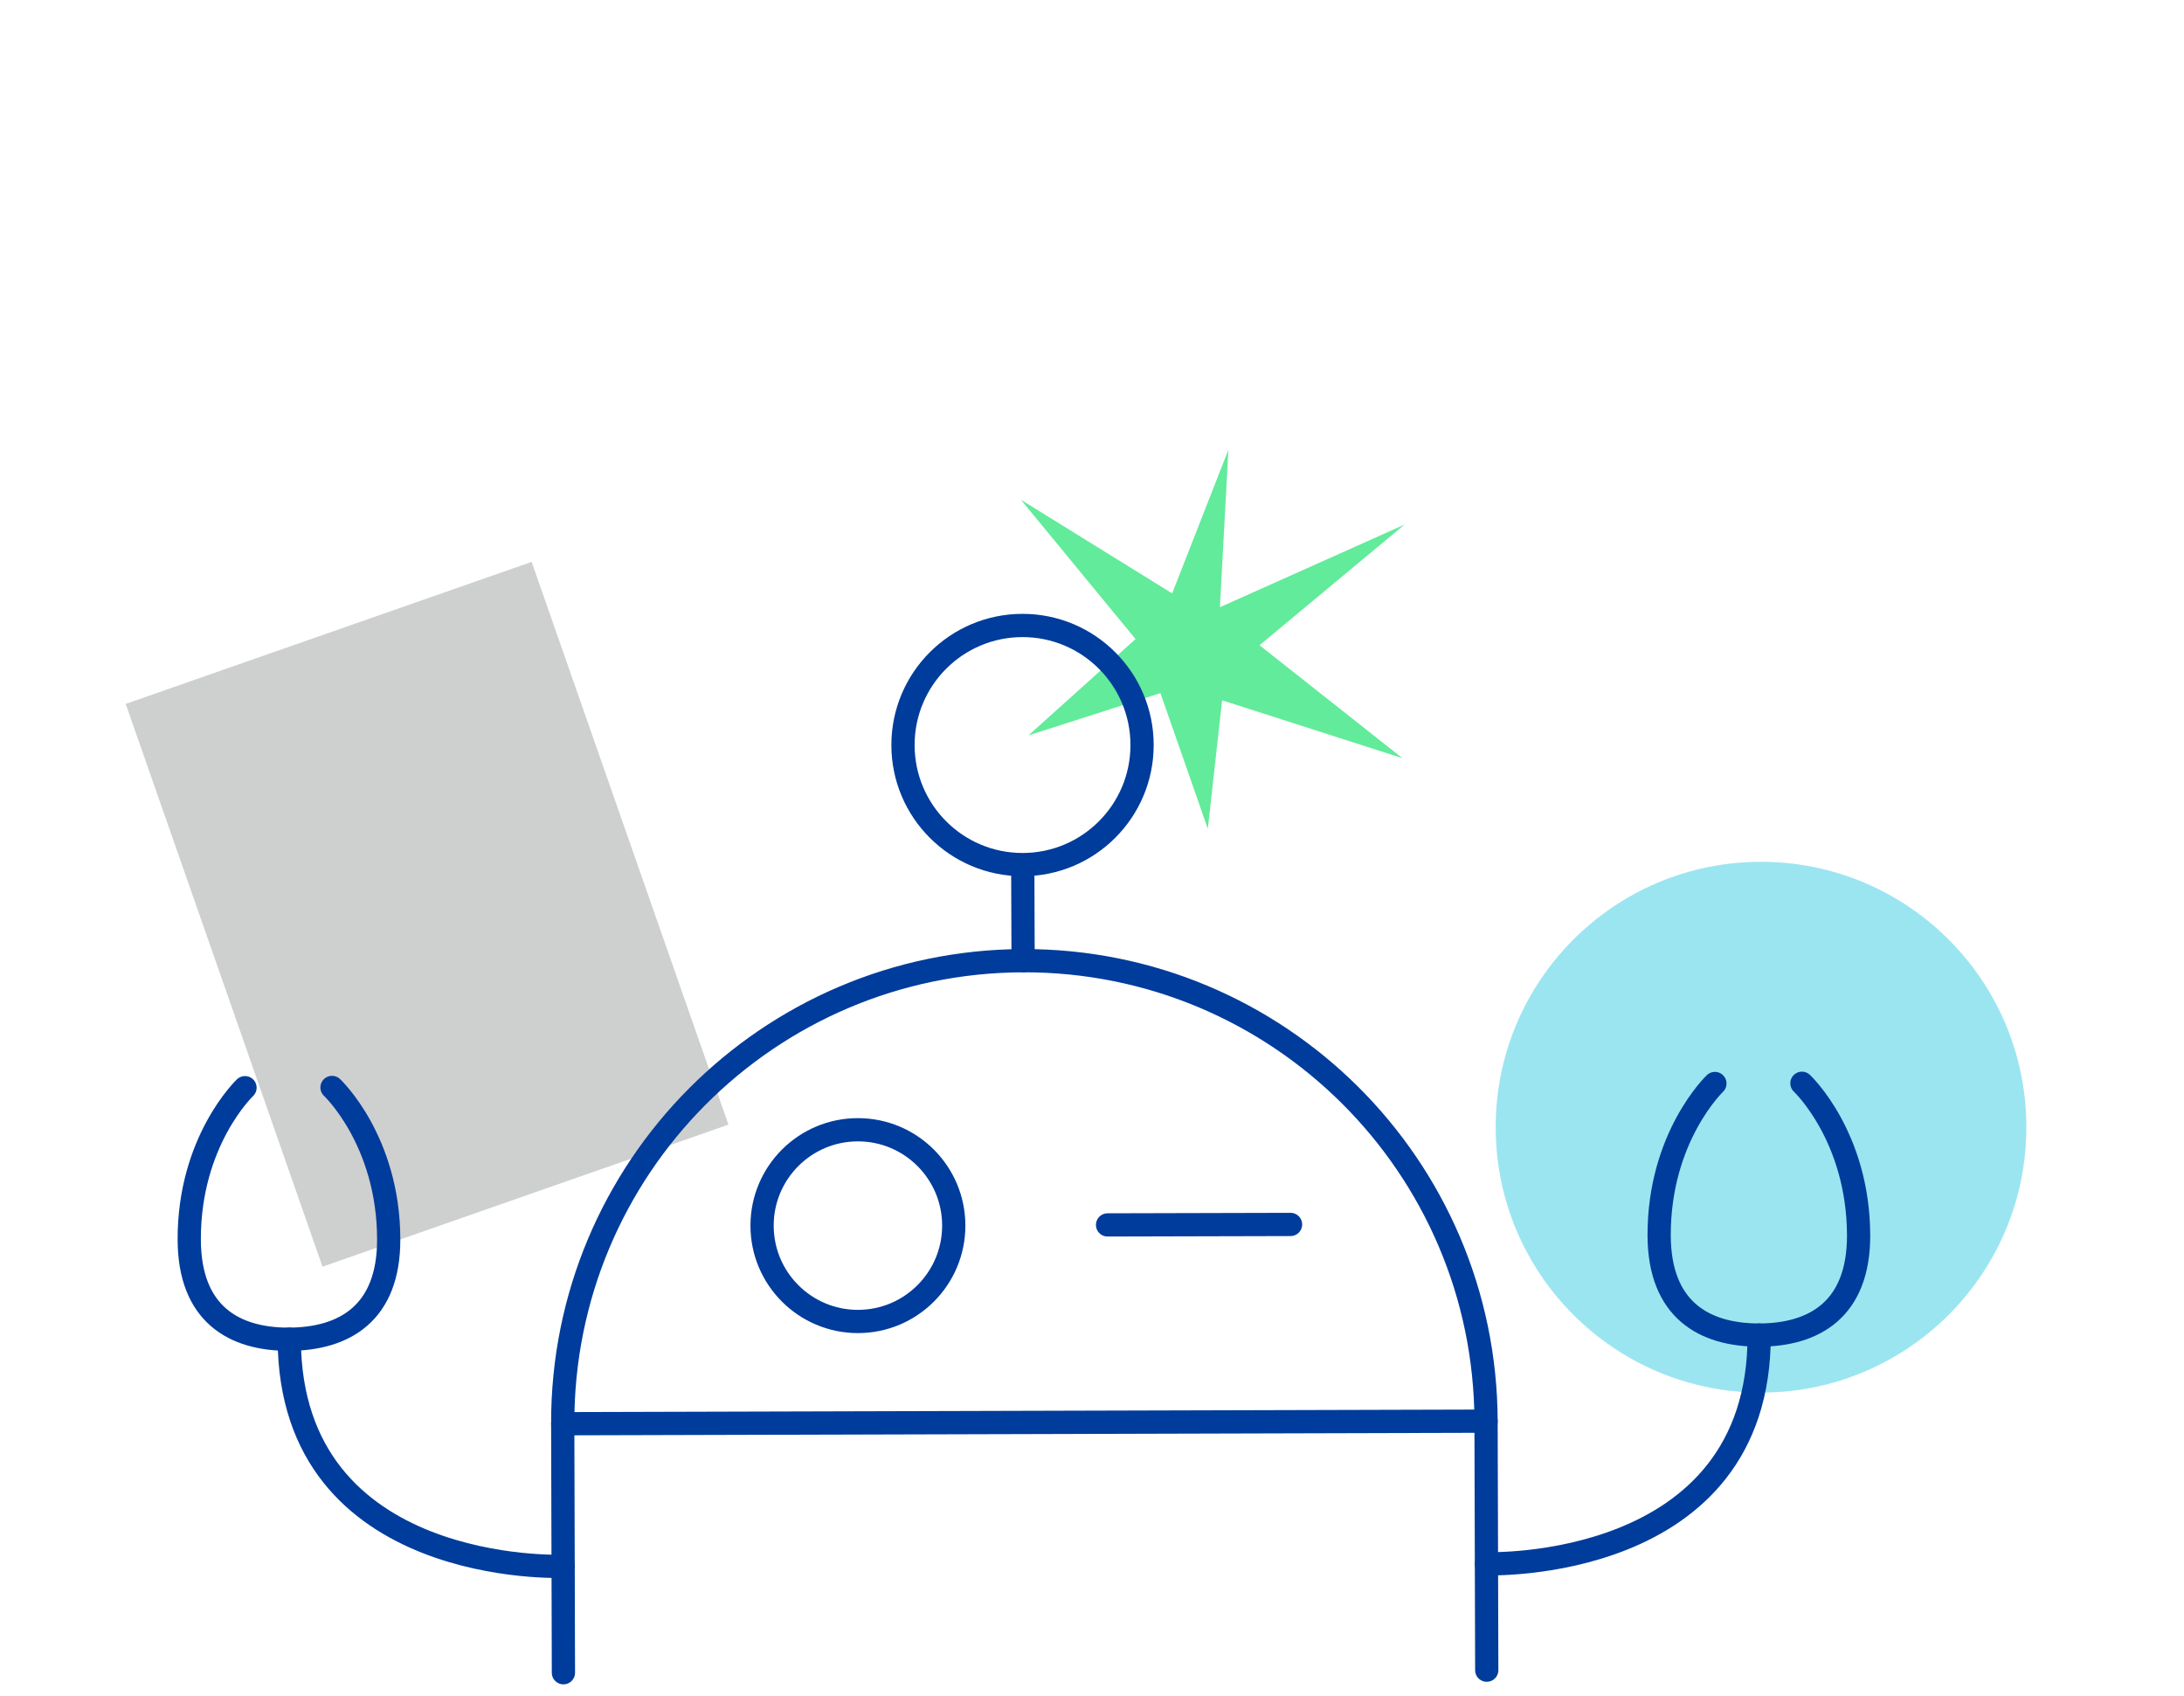
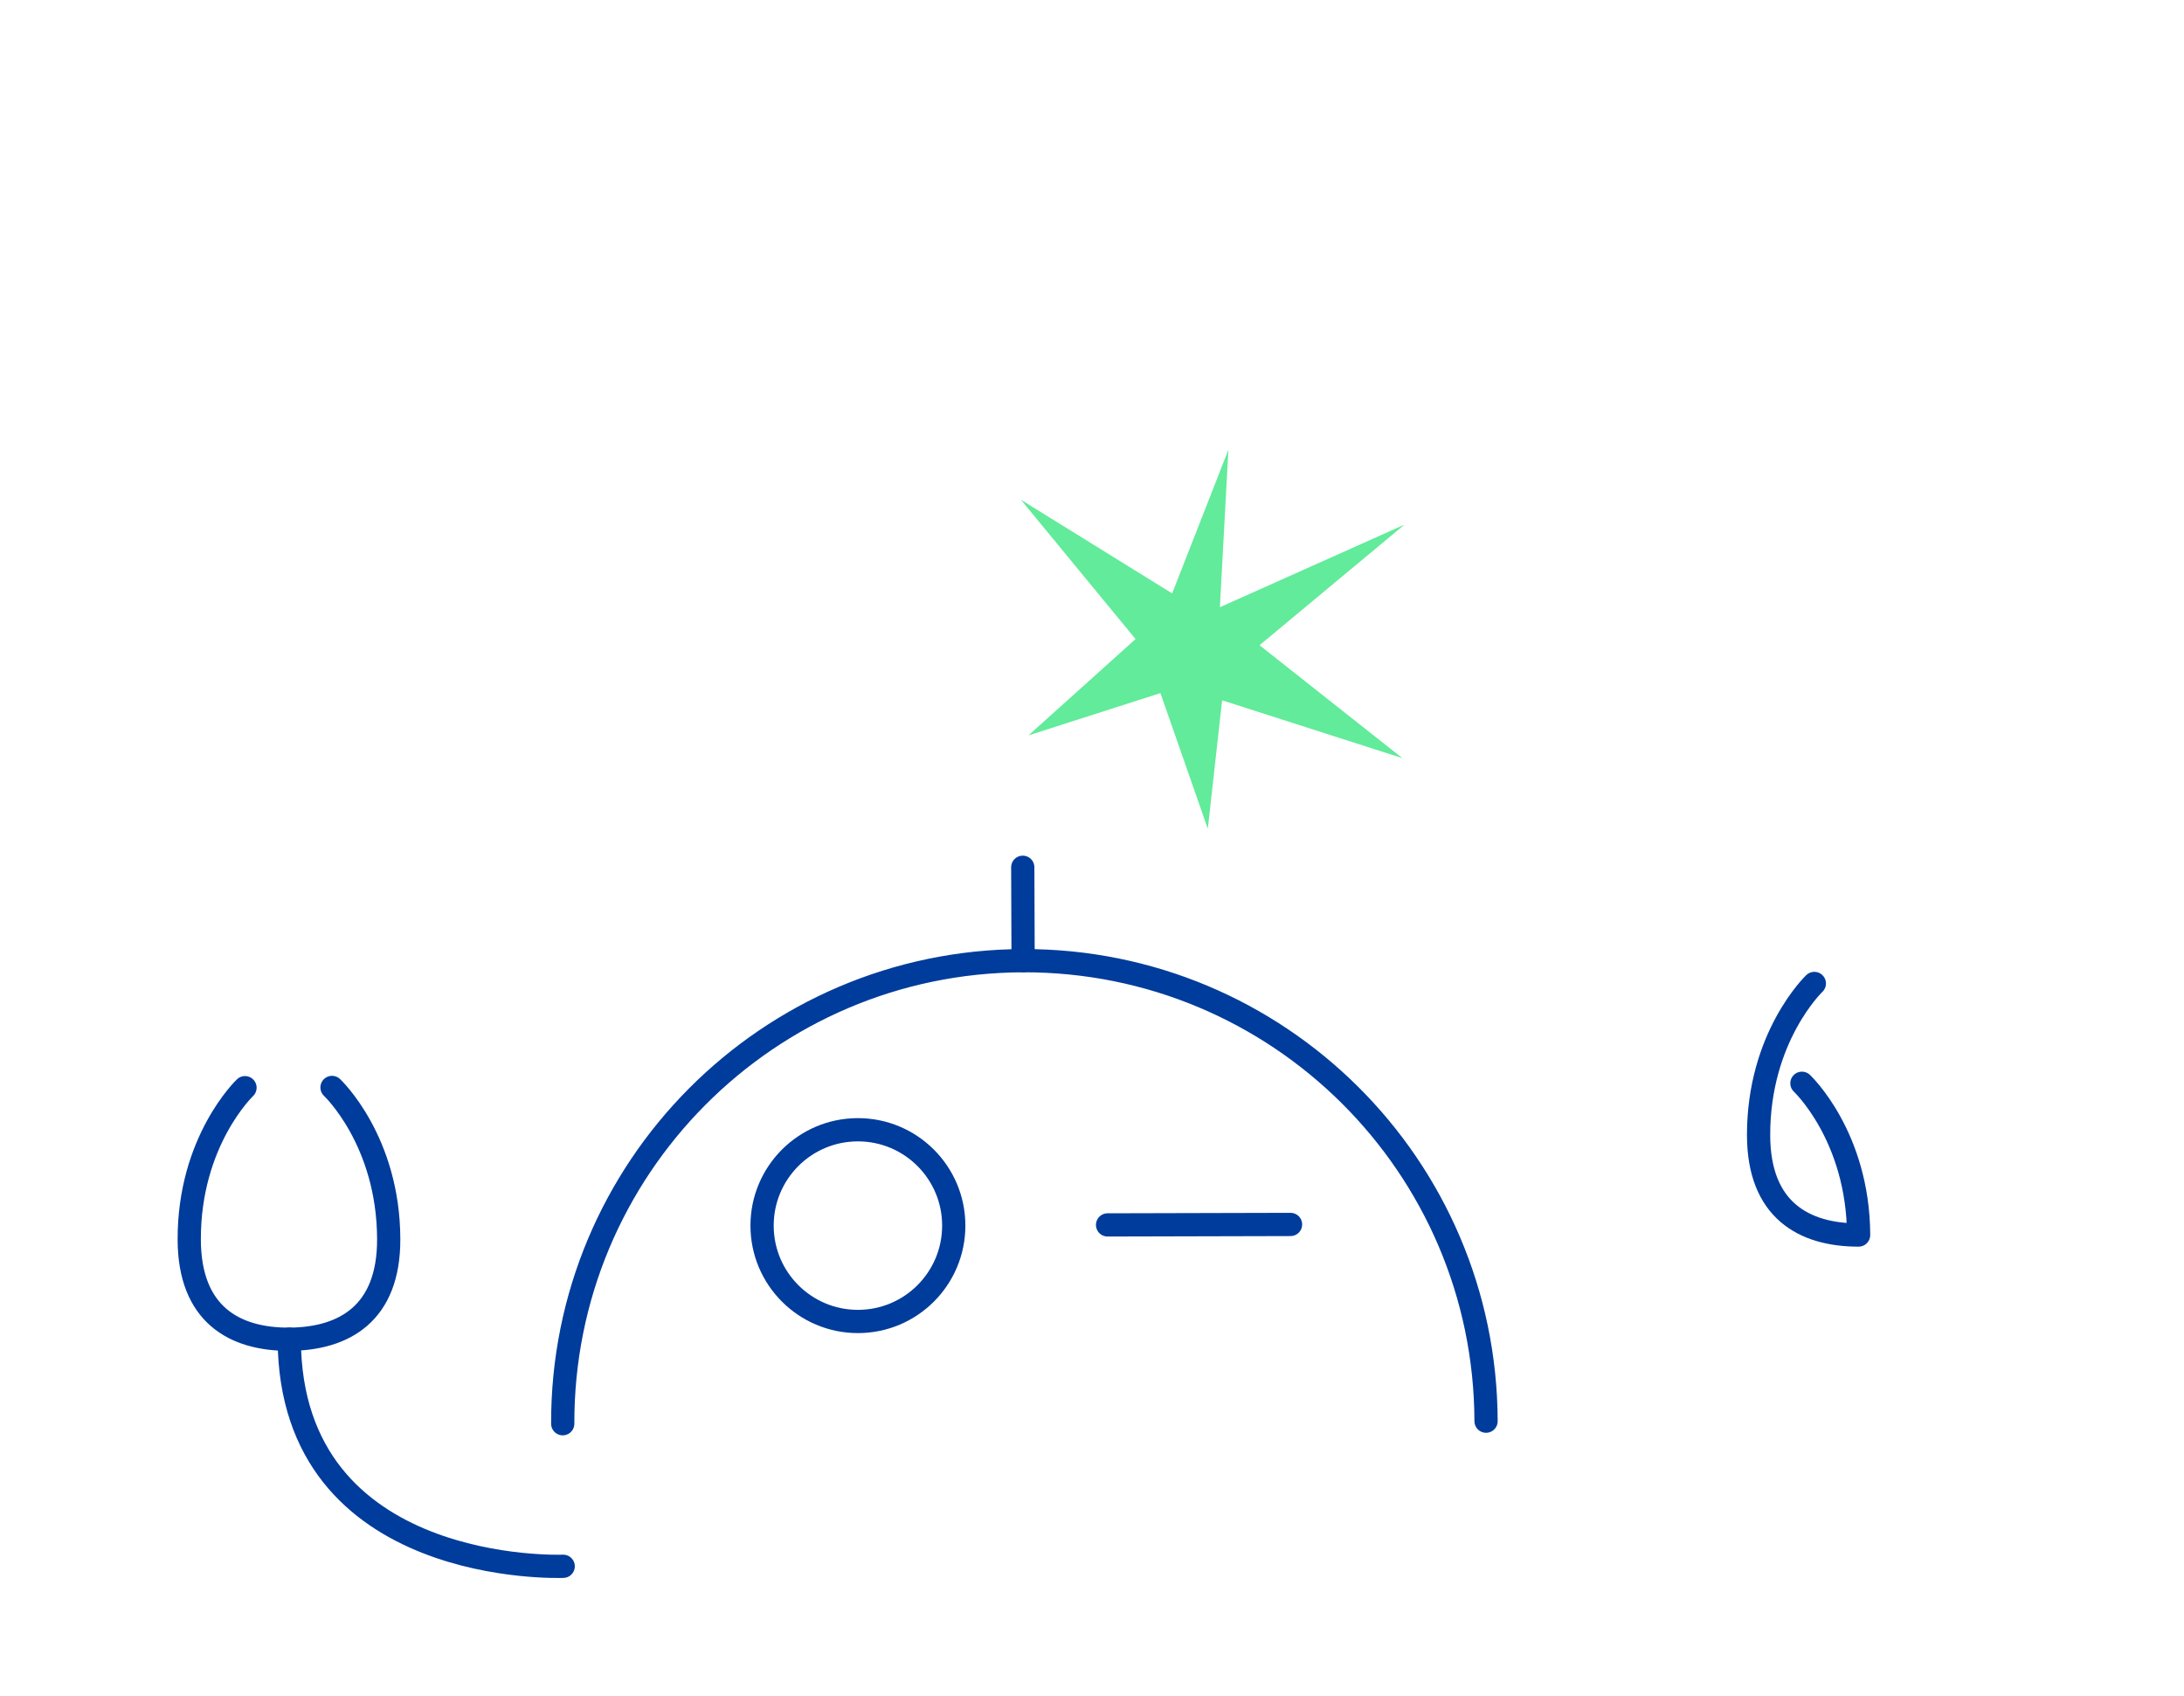
<svg xmlns="http://www.w3.org/2000/svg" id="j" data-name="curriculum" viewBox="0 0 188 146">
  <defs>
    <style>
      .s {
        fill: #cecfcf;
      }

      .t {
        fill: #9be5f1;
      }

      .u {
        fill: #61eb9a;
      }

      .v {
        fill: none;
        stroke: #003c9b;
        stroke-linecap: round;
        stroke-linejoin: round;
        stroke-width: 2px;
      }
    </style>
  </defs>
  <g id="k" data-name="年中">
    <g>
-       <rect class="s" x="11.11" y="60.18" width="51.31" height="37.02" transform="translate(98.9 18) rotate(70.72)" />
-       <circle class="t" cx="151.59" cy="97.01" r="22.84" />
      <polygon class="u" points="105.74 38.71 105.01 52.26 120.9 45.15 108.42 55.53 120.72 65.25 105.2 60.27 103.97 71.33 99.89 59.65 88.53 63.29 97.75 55 87.88 43.01 100.9 51.07 105.74 38.71" />
      <path class="v" d="m48.44,122.53c-.06-21.95,17.68-39.79,39.63-39.85,21.95-.06,39.79,17.68,39.85,39.63" />
-       <polyline class="v" points="48.5 143.96 48.44 122.53 127.92 122.31 127.98 143.74" />
      <circle class="v" cx="73.85" cy="105.48" r="8.25" />
      <path class="v" d="m95.34,105.42c.75,0,15.75-.04,15.75-.04" />
      <g>
-         <path class="v" d="m127.96,134.58s23.53.82,23.47-19.68" />
-         <path class="v" d="m155.11,93.23s4.85,4.55,4.88,13.06c.02,6.4-3.82,8.6-8.56,8.61h0c-4.74,0-8.59-2.18-8.61-8.57-.02-8.5,4.8-13.08,4.8-13.08" />
+         <path class="v" d="m155.11,93.23s4.85,4.55,4.88,13.06h0c-4.74,0-8.59-2.18-8.61-8.57-.02-8.5,4.8-13.08,4.8-13.08" />
      </g>
      <g>
        <path class="v" d="m48.48,134.8s-23.52.96-23.58-19.55" />
        <path class="v" d="m21.09,93.61s-4.83,4.58-4.8,13.09c.02,6.4,3.87,8.58,8.61,8.56h0c4.74-.03,8.58-2.23,8.56-8.62-.02-8.5-4.88-13.05-4.88-13.05" />
      </g>
      <line class="v" x1="88.07" y1="82.68" x2="88.04" y2="74.64" />
-       <circle class="v" cx="88.02" cy="64.12" r="10.29" />
    </g>
  </g>
</svg>